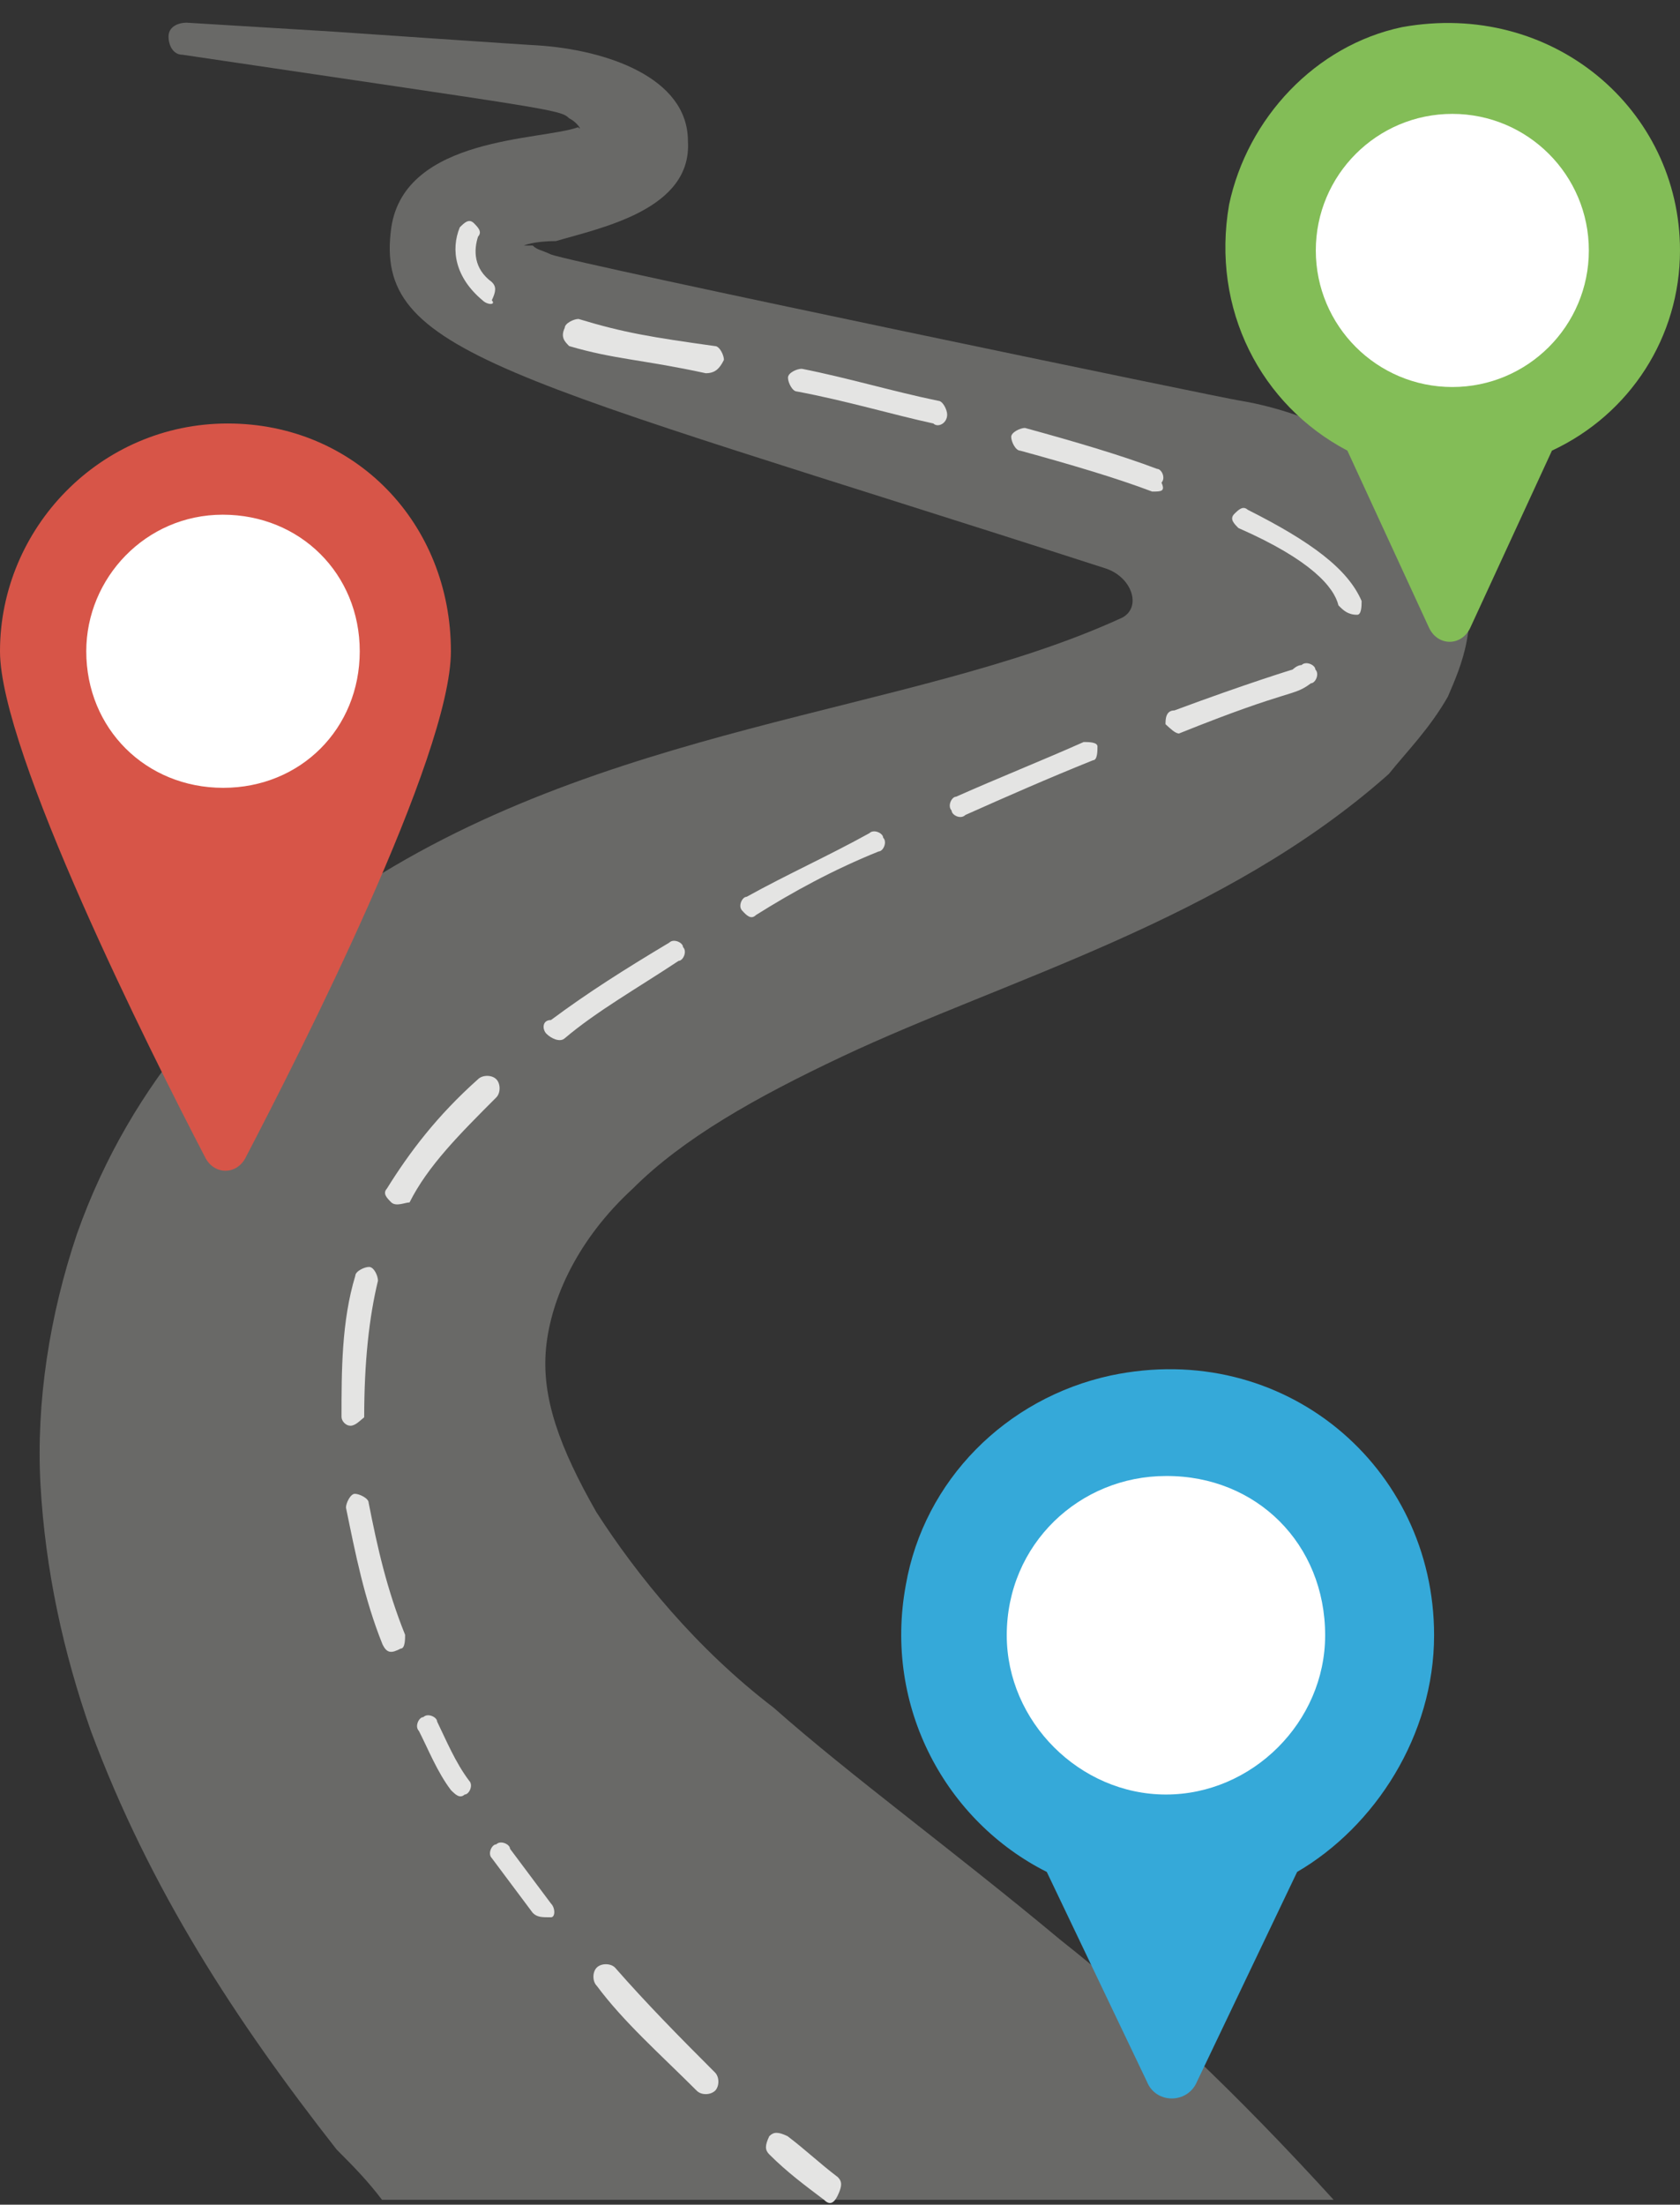
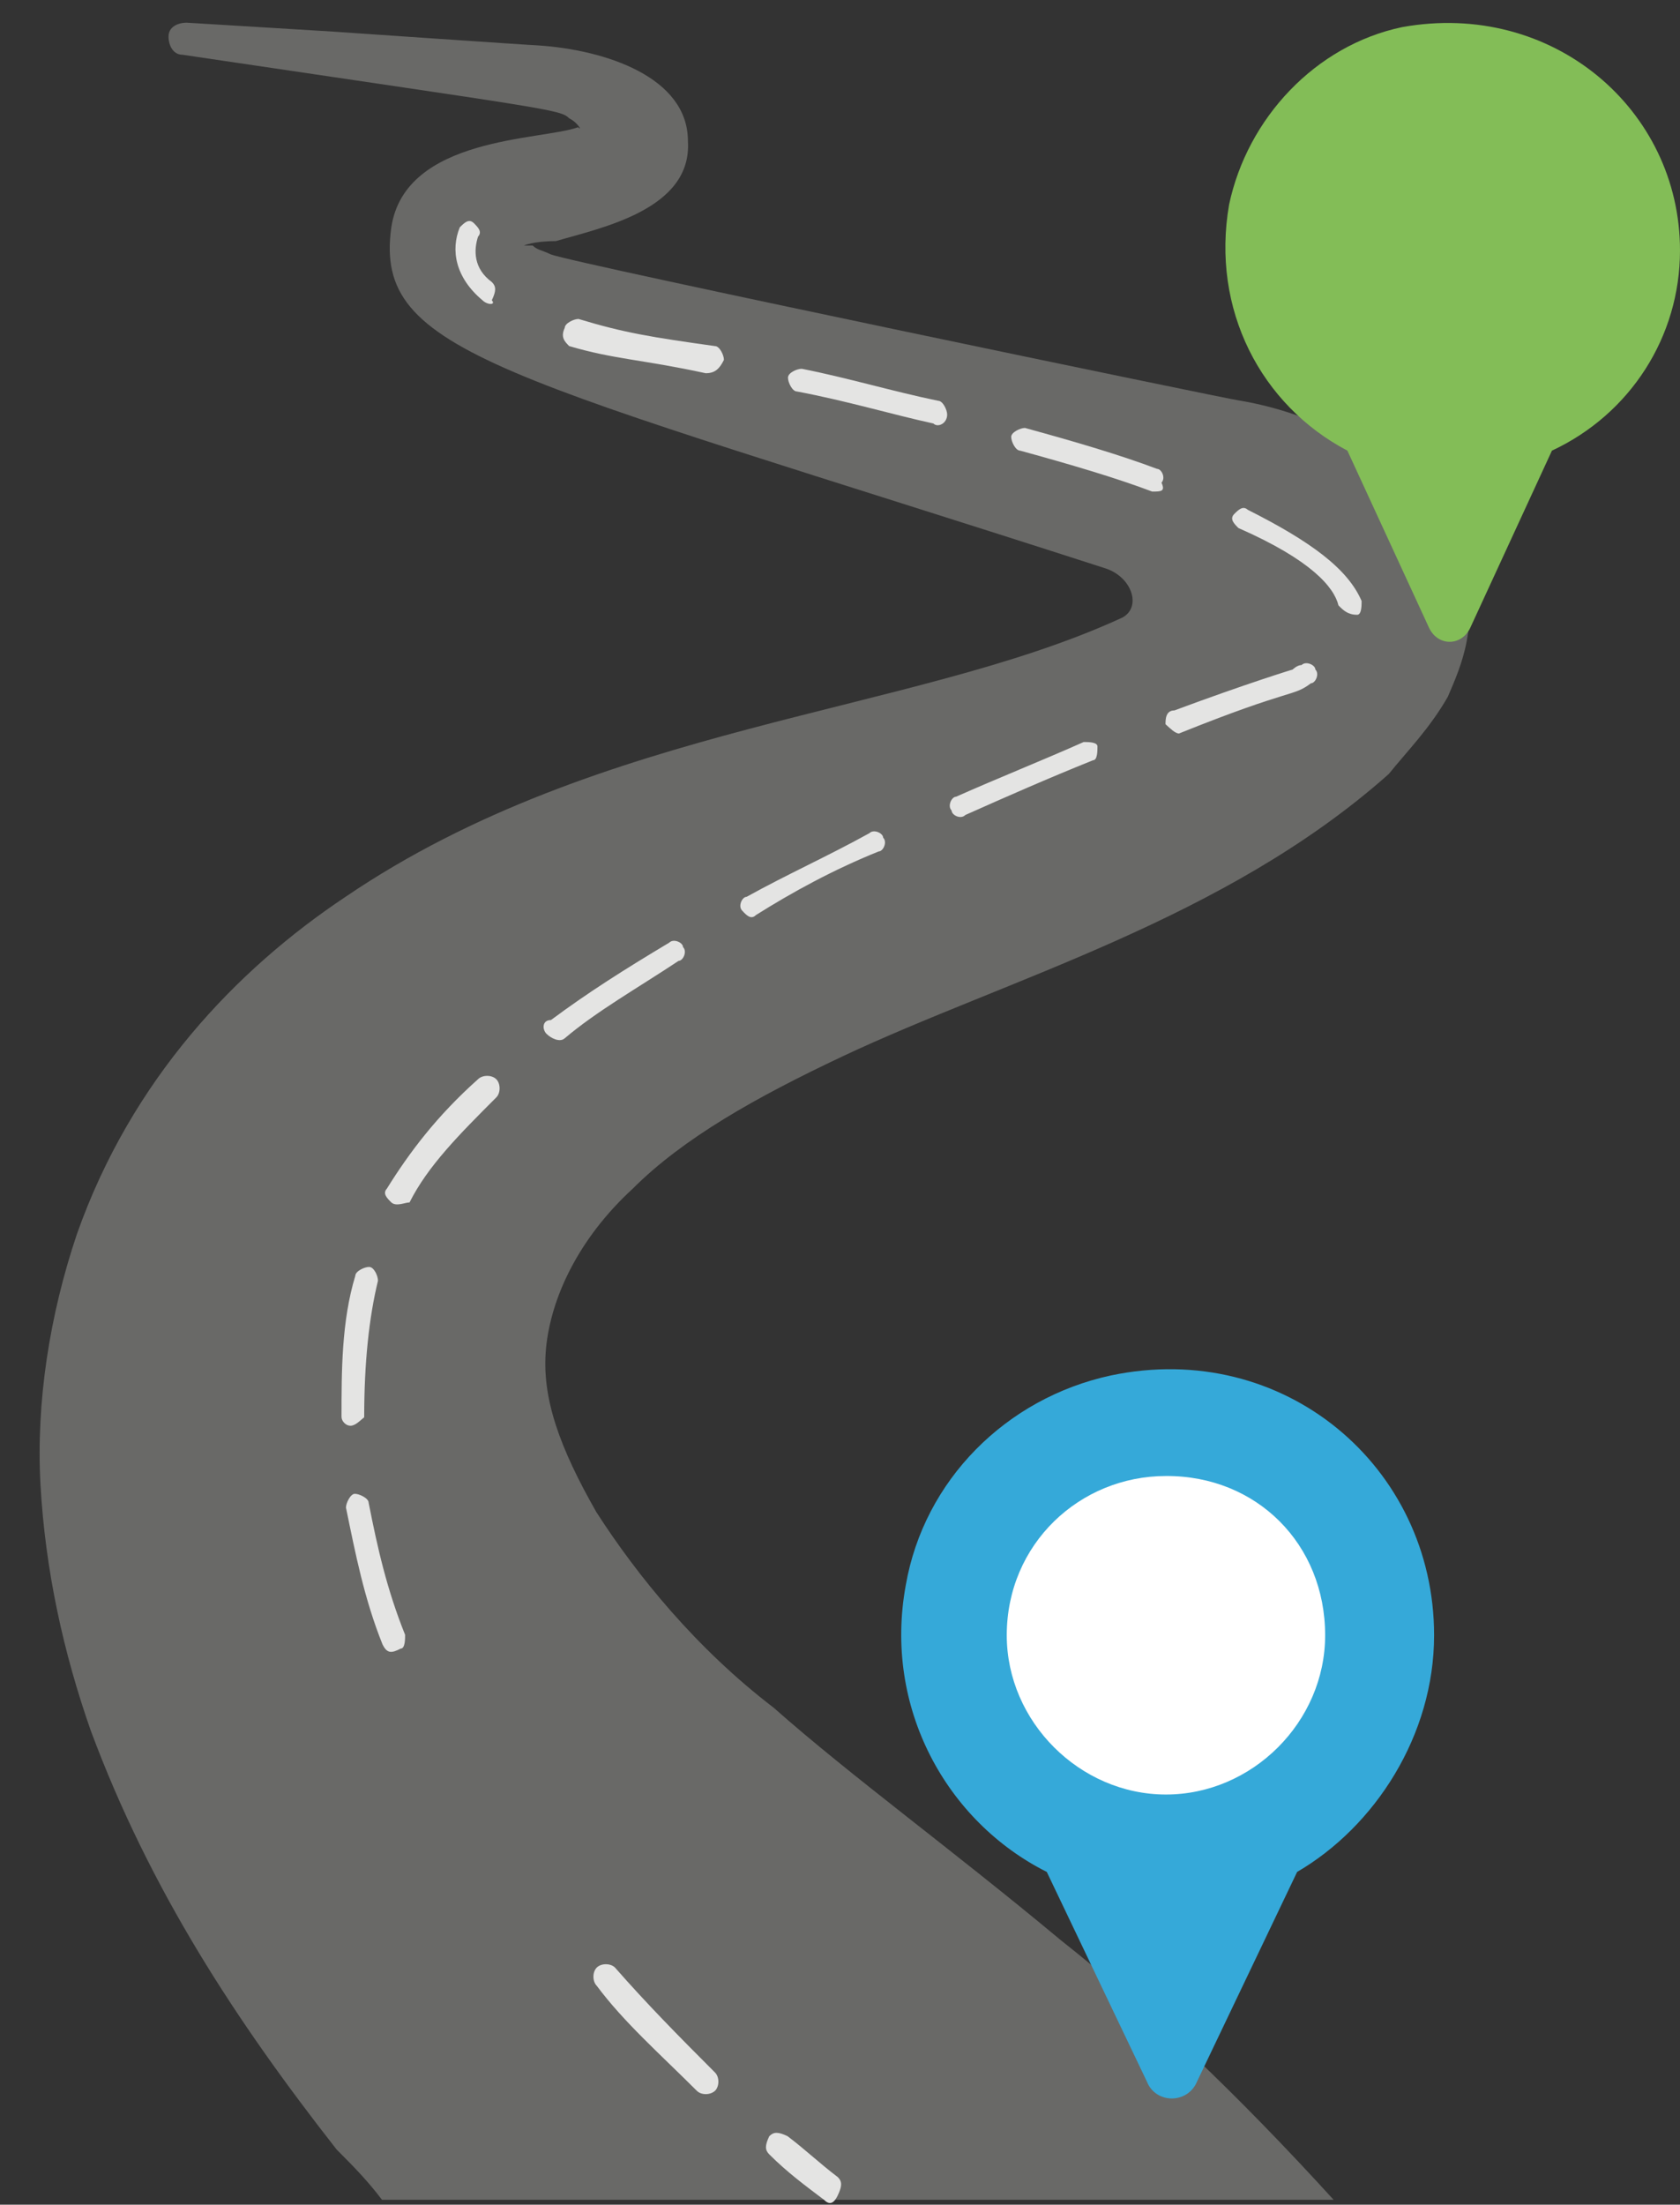
<svg xmlns="http://www.w3.org/2000/svg" height="495.6" preserveAspectRatio="xMidYMid meet" version="1.0" viewBox="67.6 6.2 377.8 495.6" width="377.8" zoomAndPan="magnify">
  <rect x="67.6" y="6.2" width="377.8" height="495.6" fill="#333333" stroke="none" />
  <g>
    <g>
      <g id="change1_1">
        <path d="M393.2,162.8c-4.1,7.2-9.2,12.3-13.3,17.4c-36.9,32.8-86,46.1-122.9,63.5c-19.5,9.2-35.8,18.4-47.1,29.7 c-12.3,11.3-18.4,24.6-19.5,35.8s3.1,22.5,11.3,36.9c9.2,14.3,22.5,30.7,39.9,44c17.4,15.4,39.9,31.7,64.5,52.2 c19.5,15.4,39.9,34.8,61.4,58.4h-214c-3.1-4.1-6.1-7.2-10.2-11.3c-22.5-28.7-42-58.4-55.3-94.2c-6.1-17.4-10.2-35.8-11.3-55.3 c-1-18.4,2-37.9,8.2-56.3c12.3-34.8,35.8-59.4,60.4-75.8c57.3-38.9,127-41,174.1-62.5c5.1-2,3.1-9.2-3.1-11.3 C180.2,90.1,151.6,86,155.6,57.3c3.1-20.5,33.8-19.5,42-22.5c1,1,0-1-2-2c-2-2-4.1-2-87-14.3c-2,0-3.1-2-3.1-4.1s2-3.1,4.1-3.1 l32.8,2c0,0,45.1,3.1,46.1,3.1c15.4,1,33.8,7.2,33.8,21.5c1,15.4-19.5,19.5-29.7,22.5c-5.1,0-7.2,1-7.2,1h1h1c1,1,2,1,4.1,2 c5.1,2,153.6,32.8,154.6,32.8c6.1,1,14.3,3.1,24.6,8.2c10.2,5.1,22.5,16.4,25.6,28.7C400.4,146.4,396.3,155.6,393.2,162.8 L393.2,162.8z" fill="#696967" />
      </g>
      <g id="change2_1">
-         <path d="M169,152.6c0,23.6-33.8,90.1-46.1,113.7c-2,4.1-7.2,4.1-9.2,0c-12.3-23.6-46.1-91.1-46.1-113.7 c0-27.6,22.5-51.2,51.2-51.2S169,123.9,169,152.6z" fill="#d75548" />
-       </g>
+         </g>
      <g id="change3_1">
-         <path d="M148.5,152.6c0,17.4-13.3,30.7-30.7,30.7S87,170,87,152.6c0-16.4,13.3-30.7,30.7-30.7 S148.5,135.2,148.5,152.6z" fill="#fff" />
-       </g>
+         </g>
      <g id="change4_1">
        <path d="M445.4,62.5c0-31.7-28.7-56.3-62.5-50.2c-19.5,4.1-34.8,20.5-38.9,39.9c-4.1,23.6,7.2,45.1,26.6,55.3 l18.4,39.9c2,4.1,7.2,4.1,9.2,0l18.4-39.9C434.2,99.3,445.4,81.9,445.4,62.5z" fill="#83bd57" />
      </g>
      <g id="change3_2">
-         <circle cx="394.2" cy="62.5" fill="#fff" r="30.7" />
-       </g>
+         </g>
      <g id="change5_1">
        <path d="M390.1,373.8c0-37.9-33.8-66.6-72.7-58.4c-23.6,5.1-42,23.6-46.1,47.1c-5.1,27.6,9.2,53.2,31.7,64.5 l22.5,47.1c2,5.1,9.2,5.1,11.3,0l22.5-47.1C376.8,416.8,390.1,396.3,390.1,373.8L390.1,373.8z" fill="#35a9d9" />
      </g>
      <g id="change3_3">
        <path d="M365.6,373.8c0,19.5-16.4,35.8-35.8,35.8s-35.8-16.4-35.8-35.8c0-20.5,16.4-35.8,35.8-35.8 C350.2,337.9,365.6,353.3,365.6,373.8z" fill="#fff" />
      </g>
      <g>
        <g>
          <g id="change6_1">
            <path d="M176.1,73.7c-6.1-5.1-7.2-11.3-5.1-16.4c1-1,2-2,3.1-1c1,1,2,2,1,3.1c-1,3.1-1,7.2,3.1,10.2c1,1,1,2,0,4.1 C179.2,74.8,177.2,74.8,176.1,73.7L176.1,73.7z" fill="#e4e4e3" />
          </g>
          <g id="change6_2">
            <path d="M153.6,375.8c-4.1-10.2-6.1-20.5-8.2-30.7c0-1,1-3.1,2-3.1c1,0,3.1,1,3.1,2c2,10.2,4.1,19.5,8.2,29.7 c0,1,0,3.1-1,3.1C155.6,377.9,154.6,377.9,153.6,375.8L153.6,375.8z M146.4,326.7c-1,0-2-1-2-2c0-10.2,0-21.5,3.1-31.7 c0-1,2-2,3.1-2s2,2,2,3.1c-2,8.2-3.1,18.4-3.1,30.7C148.5,325.6,147.5,326.7,146.4,326.7L146.4,326.7z M155.6,276.5 c-1-1-2-2-1-3.1c5.1-8.2,11.3-16.4,20.5-24.6c1-1,3.1-1,4.1,0s1,3.1,0,4.1c-8.2,8.2-15.4,15.4-19.5,23.6 C158.7,276.5,156.7,277.5,155.6,276.5z M190.5,238.6c-1-1-1-3.1,1-3.1c8.2-6.1,16.4-11.3,26.6-17.4c1-1,3.1,0,3.1,1 c1,1,0,3.1-1,3.1c-9.2,6.1-18.4,11.3-25.6,17.4C193.5,240.6,191.5,239.6,190.5,238.6z M234.5,210.9c-1-1,0-3.1,1-3.1 c9.2-5.1,18.4-9.2,27.6-14.3c1-1,3.1,0,3.1,1c1,1,0,3.1-1,3.1c-10.2,4.1-19.5,9.2-27.6,14.3C236.5,213,235.5,212,234.5,210.9z M281.6,188.4c-1-1,0-3.1,1-3.1c9.2-4.1,19.5-8.2,28.7-12.3c1,0,3.1,0,3.1,1s0,3.1-1,3.1c-10.2,4.1-19.5,8.2-28.7,12.3 C283.6,190.5,281.6,189.4,281.6,188.4z M329.7,169c0-1,0-3.1,2-3.1c16.4-6.1,26.6-9.2,26.6-9.2s1-1,2-1c1-1,3.1,0,3.1,1 c1,1,0,3.1-1,3.1c-4.1,3.1-4.1,1-29.7,11.3C331.8,171,330.8,170,329.7,169z M368.6,142.3c-1-4.1-6.1-10.2-22.5-17.4 c-1-1-2-2-1-3.1c1-1,2-2,3.1-1c14.3,7.2,22.5,13.3,25.6,20.5c0,1,0,3.1-1,3.1C370.7,144.4,369.7,143.4,368.6,142.3z M326.7,116.7c-8.2-3.1-18.4-6.1-29.7-9.2c-1,0-2-2-2-3.1c0-1,2-2,3.1-2c11.3,3.1,21.5,6.1,29.7,9.2c1,0,2,2,1,3.1 C329.7,116.7,328.7,116.7,326.7,116.7L326.7,116.7z M277.5,101.4c-9.2-2-19.5-5.1-30.7-7.2c-1,0-2-2-2-3.1s2-2,3.1-2 c10.2,2,20.5,5.1,30.7,7.2c1,0,2,2,2,3.1C280.6,101.4,278.5,102.4,277.5,101.4z M226.3,90.1C212,87,205.8,87,195.6,84 c-1-1-2-2-1-4.1c0-1,2-2,3.1-2c10.2,3.1,16.4,4.1,30.7,6.1c1,0,2,2,2,3.1C229.4,89.1,228.4,90.1,226.3,90.1z" fill="#e4e4e3" />
          </g>
          <g id="change6_5">
-             <path d="M169,408.6c-3.1-4.1-5.1-9.2-7.2-13.3c-1-1,0-3.1,1-3.1c1-1,3.1,0,3.1,1c2,4.1,4.1,9.2,7.2,13.3 c1,1,0,3.1-1,3.1C171,410.6,170,409.6,169,408.6L169,408.6z" fill="#e4e4e3" />
-           </g>
+             </g>
        </g>
        <g>
          <g id="change6_3">
-             <path d="M187.4,436.2c-3.1-4.1-6.1-8.2-9.2-12.3c-1-1,0-3.1,1-3.1c1-1,3.1,0,3.1,1c3.1,4.1,6.1,8.2,9.2,12.3 c1,1,1,3.1,0,3.1C189.4,437.2,188.4,437.2,187.4,436.2z" fill="#e4e4e3" />
-           </g>
+             </g>
          <g id="change6_6">
            <path d="M224.3,476.2c-8.2-8.2-16.4-15.4-22.5-23.6c-1-1-1-3.1,0-4.1c1-1,3.1-1,4.1,0c7.2,8.2,14.3,15.4,22.5,23.6 c1,1,1,3.1,0,4.1C227.3,477.2,225.3,477.2,224.3,476.2z" fill="#e4e4e3" />
          </g>
          <g id="change6_4">
            <path d="M252.9,500.7c-4.1-3.1-8.2-6.1-12.3-10.2c-1-1-1-2,0-4.1c1-1,2-1,4.1,0c4.1,3.1,7.2,6.1,11.3,9.2 c1,1,1,2,0,4.1C255,501.8,254,501.8,252.9,500.7z" fill="#e4e4e3" />
          </g>
        </g>
      </g>
    </g>
  </g>
</svg>